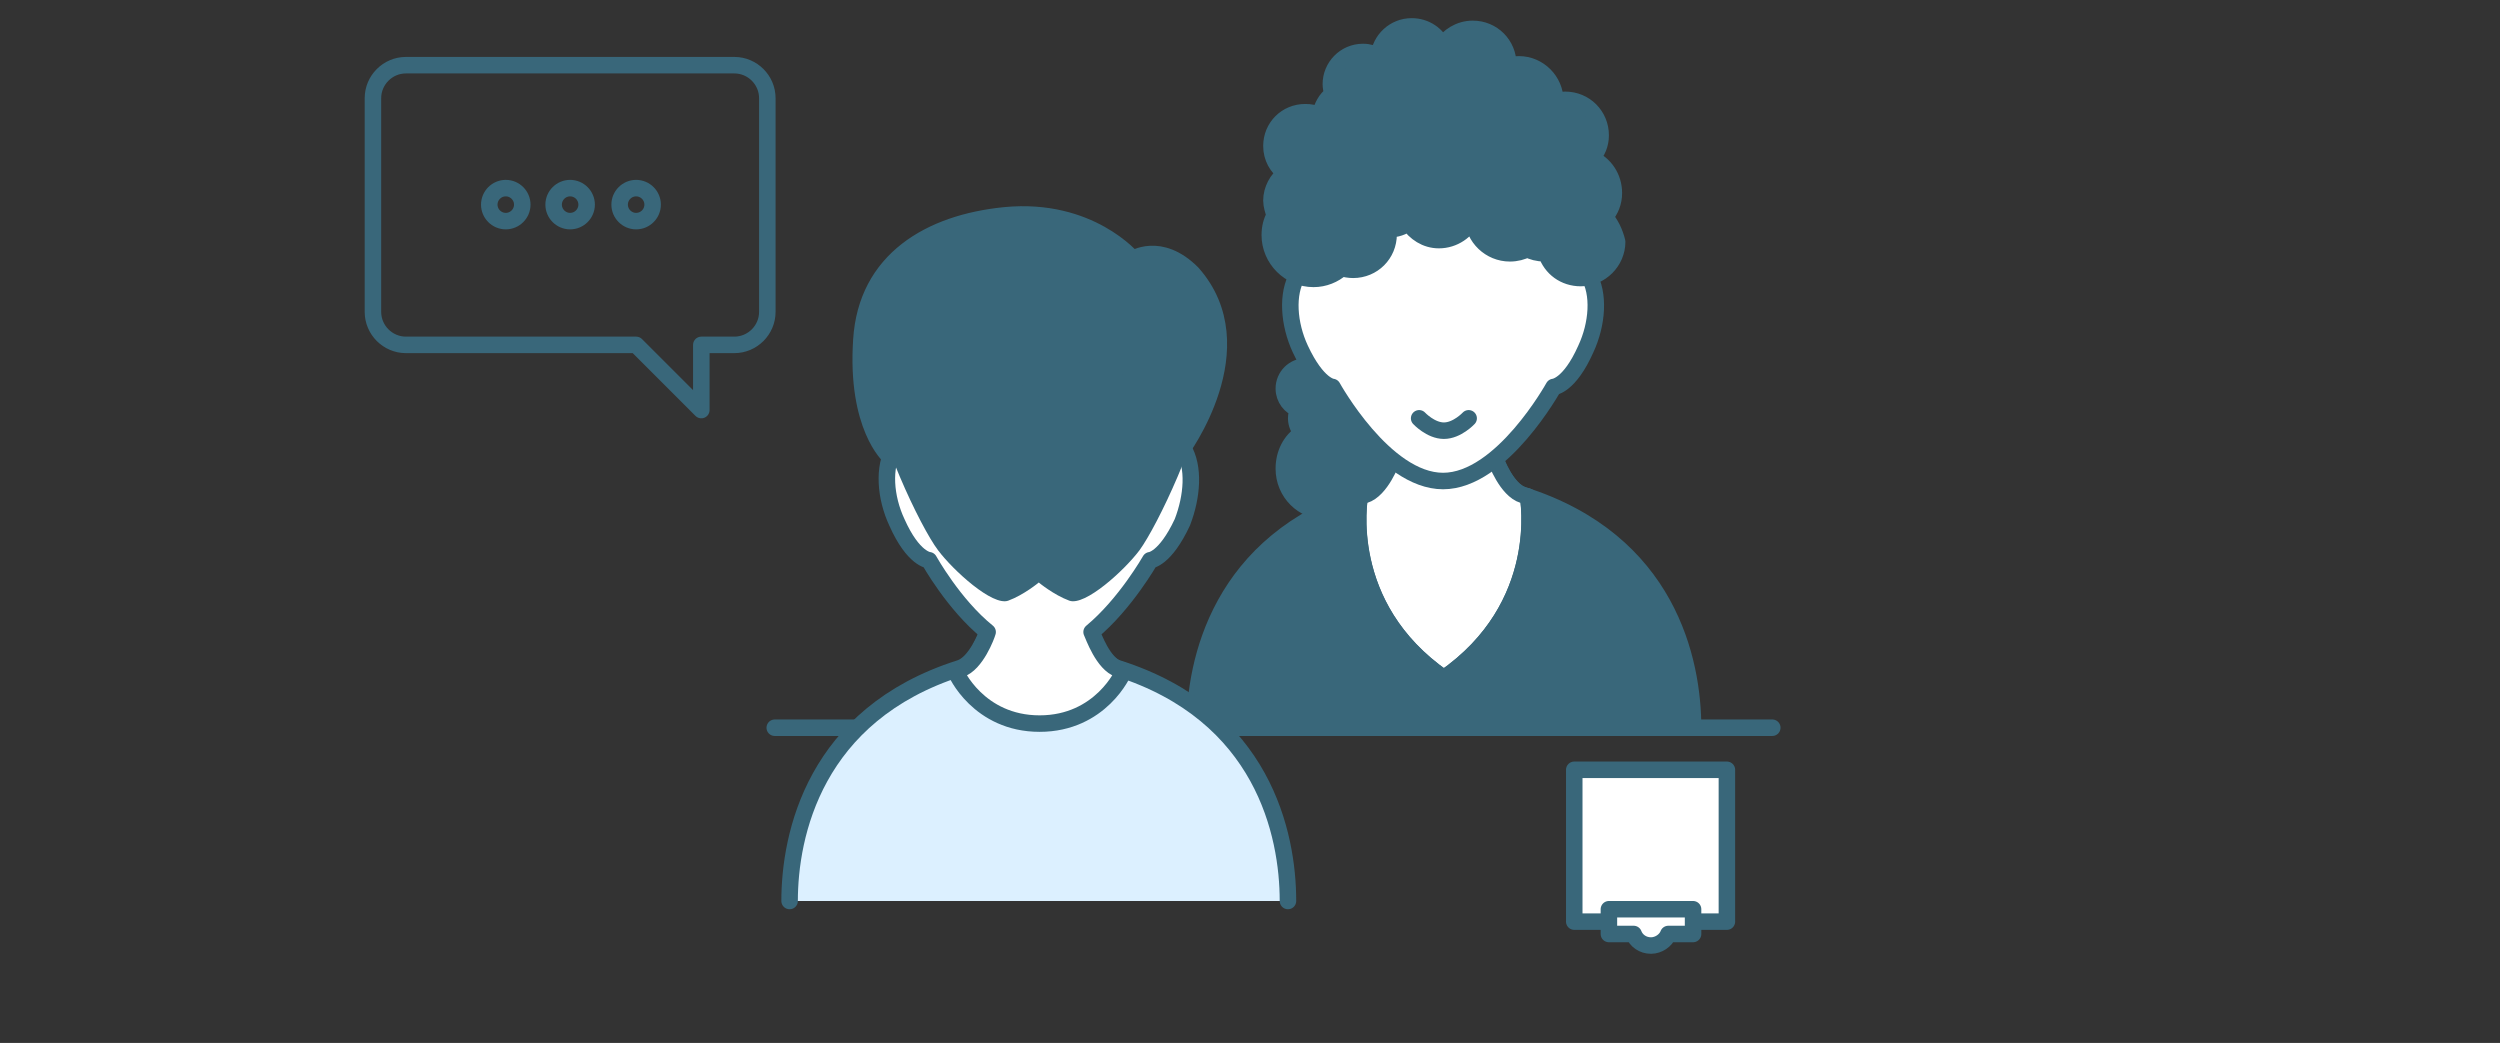
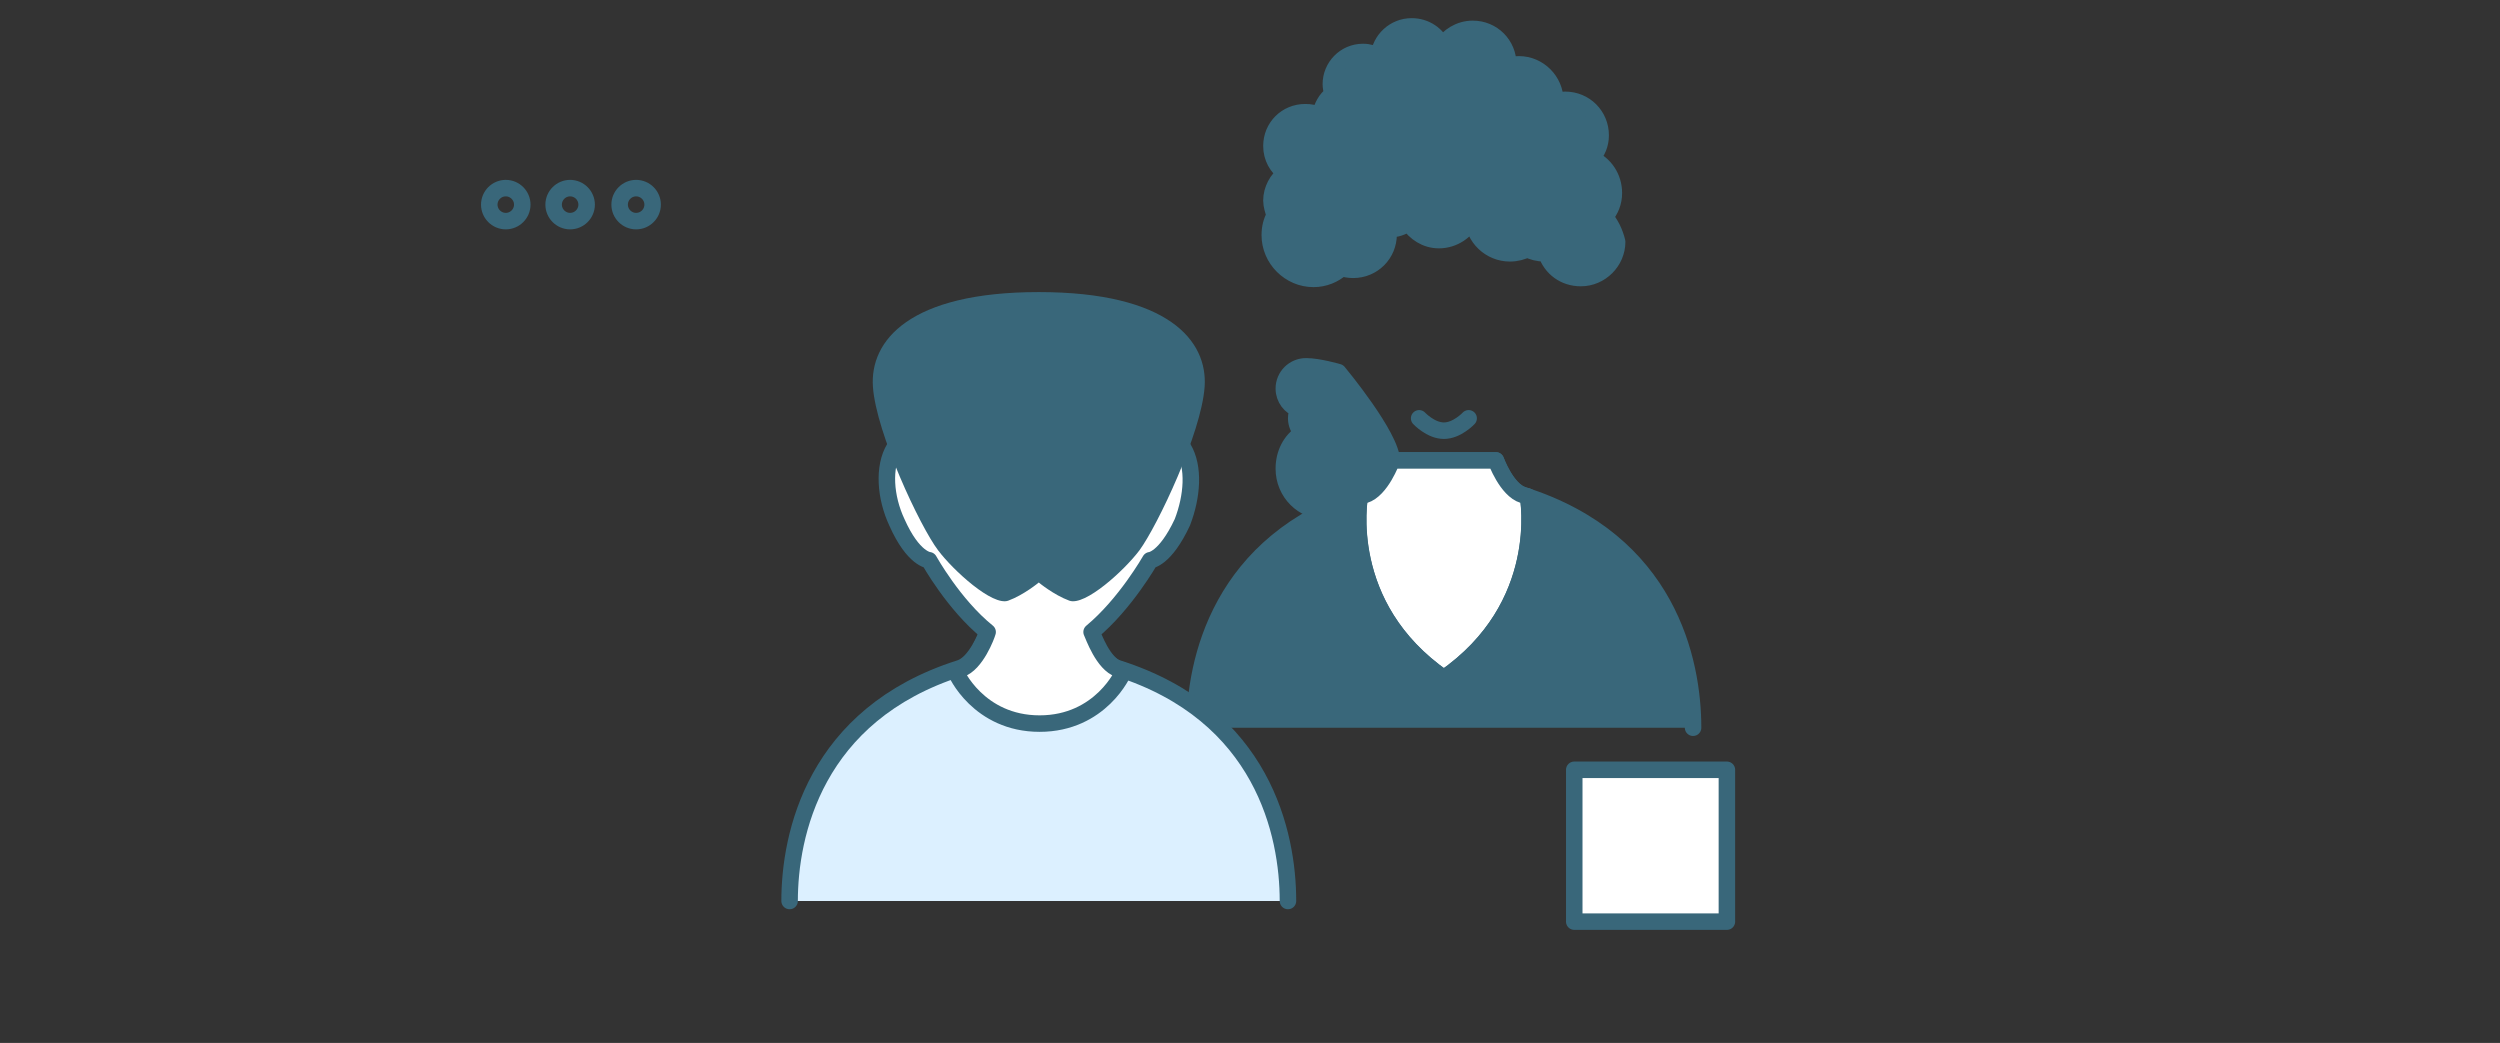
<svg xmlns="http://www.w3.org/2000/svg" version="1.1" id="レイヤー_1" x="0px" y="0px" viewBox="0 0 303 126.4" style="enable-background:new 0 0 303 126.4;" xml:space="preserve">
  <rect x="0" y="0" width="303" height="126.4" fill="#333333" stroke="none" />
  <style type="text/css">
	.st0{fill:none;}
	.st1{fill:#39677A;stroke:#39677A;stroke-width:2;stroke-linecap:round;stroke-linejoin:round;stroke-miterlimit:10;}
	.st2{fill:#FFFFFF;stroke:#39677A;stroke-width:2;stroke-linecap:round;stroke-linejoin:round;stroke-miterlimit:10;}
	.st3{fill:none;stroke:#39677A;stroke-width:2;stroke-linecap:round;stroke-linejoin:round;stroke-miterlimit:10;}
	.st4{fill:#DCF0FF;stroke:#39677A;stroke-width:2;stroke-linecap:round;stroke-linejoin:round;stroke-miterlimit:10;}
	.st5{fill:#39677A;}
</style>
  <rect x="0.1" y="0.1" class="st0" width="302.8" height="116.2" />
  <g>
    <path class="st1" d="M162.2,45.1c0,0-2.4-0.7-3.9-0.7s-2.7,1.2-2.7,2.7c0,1.2,0.8,2.2,1.8,2.5c-0.2,0.3-0.3,0.7-0.3,1.1   c0,0.7,0.3,1.3,0.7,1.8c-1.4,0.9-2.2,2.5-2.2,4.3c0,2.9,2.3,5.2,5.2,5.2s7.9-1,7.9-6.1C168.7,52.9,162.2,45.1,162.2,45.1z" />
    <path class="st1" d="M144.8,88.2c0-8,3-22.6,20.6-28.2c2-0.6,3.3-4.2,3.3-4.2h12.6c0,0,1.3,3.6,3.3,4.2   c17.6,5.6,20.6,20.1,20.6,28.2" />
    <g>
      <path class="st2" d="M175,82.2c12.6-8.7,10.2-21.8,10.2-22c-0.2-0.1-0.4-0.1-0.6-0.2c-2-0.6-3.3-4.2-3.3-4.2h-12.6    c0,0-1.3,3.6-3.3,4.2c-0.2,0.1-0.4,0.1-0.6,0.2C164.8,60.4,162.4,73.5,175,82.2z" />
    </g>
-     <path class="st2" d="M192.5,33.3c1.4,2.3,1.1,6-0.3,9c-2,4.5-3.9,4.6-3.9,4.6s-6.3,11.4-13.4,11.4c-7.1,0-13.4-11.4-13.4-11.4   s-1.8-0.1-3.9-4.6c-1.4-3-1.7-6.7-0.3-9L175,19.9L192.5,33.3z" />
    <path class="st3" d="M185.2,60.2c0,0,2.5,13.2-10.2,22c-12.7-8.8-10.2-22-10.2-22" />
    <path class="st3" d="M178,50.7c0,0-1.4,1.5-3,1.5s-3-1.5-3-1.5" />
    <path class="st1" d="M194.5,26.3c0.7-0.8,1.1-1.8,1.1-2.9c0-1.9-1.1-3.5-2.7-4.2c0.7-0.8,1.1-1.7,1.1-2.8c0-2.4-1.9-4.3-4.3-4.3   c-0.4,0-0.8,0.1-1.2,0.2c0,0,0,0,0-0.1c0-2.4-2-4.4-4.4-4.4c-0.5,0-0.9,0.1-1.3,0.2c0-0.1,0-0.1,0-0.2c0-2.4-1.9-4.3-4.3-4.3   c-1.6,0-3,0.9-3.7,2.1c-0.6-1.4-2-2.4-3.7-2.4c-2.1,0-3.8,1.6-4,3.6c-0.6-0.3-1.2-0.5-1.9-0.5c-2.2,0-3.9,1.8-3.9,3.9   c0,0.4,0.1,0.8,0.2,1.2c-0.8,0.6-1.3,1.5-1.5,2.6c-0.6-0.3-1.2-0.4-1.8-0.4c-2.3,0-4.1,1.8-4.1,4.1c0,1.4,0.7,2.6,1.7,3.3   c-1,0.7-1.7,2-1.7,3.3c0,0.6,0.2,1.2,0.4,1.8c-0.4,0.7-0.6,1.5-0.6,2.4c0,2.9,2.4,5.3,5.3,5.3c1.3,0,2.5-0.5,3.4-1.3   c0.4,0.1,0.9,0.2,1.4,0.2c2.4,0,4.3-1.9,4.3-4.3c0-0.2,0-0.4-0.1-0.6c0,0,0,0,0.1,0c0.9,0,1.8-0.3,2.4-0.8c0.8,1.2,2.1,2.1,3.7,2.1   c1.8,0,3.4-1.1,4.1-2.7c0.1,2.4,2.1,4.3,4.5,4.3c0.8,0,1.5-0.2,2.1-0.5c0.6,0.3,1.3,0.5,2.1,0.5c0.1,0,0.2,0,0.2,0   c0.6,1.8,2.2,3,4.2,3c2.4,0,4.4-2,4.4-4.4C195.7,28.1,195.2,27.1,194.5,26.3z" />
  </g>
-   <line class="st3" x1="93.9" y1="88.2" x2="214.8" y2="88.2" />
  <g>
    <g>
      <g transform="translate(5, 10)">
-         <path class="st3" d="M84-2.1H44.2c-2.2,0-4,1.8-4,4v25.9c0,2.2,1.8,4,4,4h27.9l7.9,7.9v-7.9h4c2.2,0,4-1.8,4-4V1.9     C88-0.3,86.2-2.1,84-2.1L84-2.1z" />
-       </g>
+         </g>
    </g>
  </g>
  <g>
    <path class="st3" d="M61.3,26.8c-1.1,0-2-0.9-2-2s0.9-2,2-2s2,0.9,2,2S62.4,26.8,61.3,26.8L61.3,26.8z" />
    <path class="st3" d="M69.1,26.8c-1.1,0-2-0.9-2-2s0.9-2,2-2s2,0.9,2,2S70.2,26.8,69.1,26.8L69.1,26.8z" />
    <path class="st3" d="M77.1,26.8c-1.1,0-2-0.9-2-2s0.9-2,2-2s2,0.9,2,2S78.2,26.8,77.1,26.8L77.1,26.8z" />
  </g>
  <g>
    <path class="st4" d="M95.7,109.2c0-8,3-22.6,20.6-28.2c2-0.6,3.3-4.2,3.3-4.2h12.6c0,0,1.3,3.6,3.3,4.2   c17.6,5.6,20.6,20.1,20.6,28.2" />
    <path class="st2" d="M143.4,54.3l-17.5-13.4l-17.5,13.4c-1.4,2.3-1.1,6,0.3,9c2,4.5,3.9,4.6,3.9,4.6s3,5.4,7.1,8.7   c-0.1,0.4-1.4,3.9-3.3,4.5c-0.2,0.1-0.4,0.1-0.6,0.2c0,0.2,2.8,6.4,10.2,6.4s10.2-6.2,10.2-6.4c-0.2-0.1-0.4-0.1-0.6-0.2   c-1.9-0.6-3.1-4.1-3.3-4.5c4.1-3.4,7.1-8.7,7.1-8.7s1.8-0.1,3.9-4.6C144.5,60.2,144.8,56.6,143.4,54.3z" />
    <path class="st5" d="M125.9,70.6c0,0,1.8,1.5,3.7,2.2s6.7-3.7,8.5-6.1c2.2-3,7.5-14.2,7.9-19.8s-4.4-11.5-20.1-11.5   s-20.5,5.9-20.1,11.5s5.7,16.9,7.9,19.8c1.8,2.4,6.6,6.8,8.5,6.1C124.1,72.1,125.9,70.6,125.9,70.6z" />
  </g>
-   <path class="st1" d="M143.1,54.7c0,0,9.4-12.6,1.4-21.6c-3.9-3.9-7.2-1.7-7.2-1.7s-5.2-6.3-15.5-5.3c-9.1,0.9-16.8,5.4-17.4,15.1  c-0.7,10.5,3.4,14.1,3.4,14.1s2.5-7.1,10.3-10.9l-1.7,7.1c0,0,18.5-10.1,20.7-6.6C137,44.8,137.2,53,143.1,54.7z" />
  <g>
    <rect x="190.8" y="93.3" class="st2" width="18.5" height="18.4" />
-     <path class="st2" d="M202.2,113.2c-0.3,0.8-1.2,1.4-2.1,1.4c-1,0-1.8-0.6-2.1-1.4h-3v-3h10.2v3H202.2z" />
  </g>
</svg>